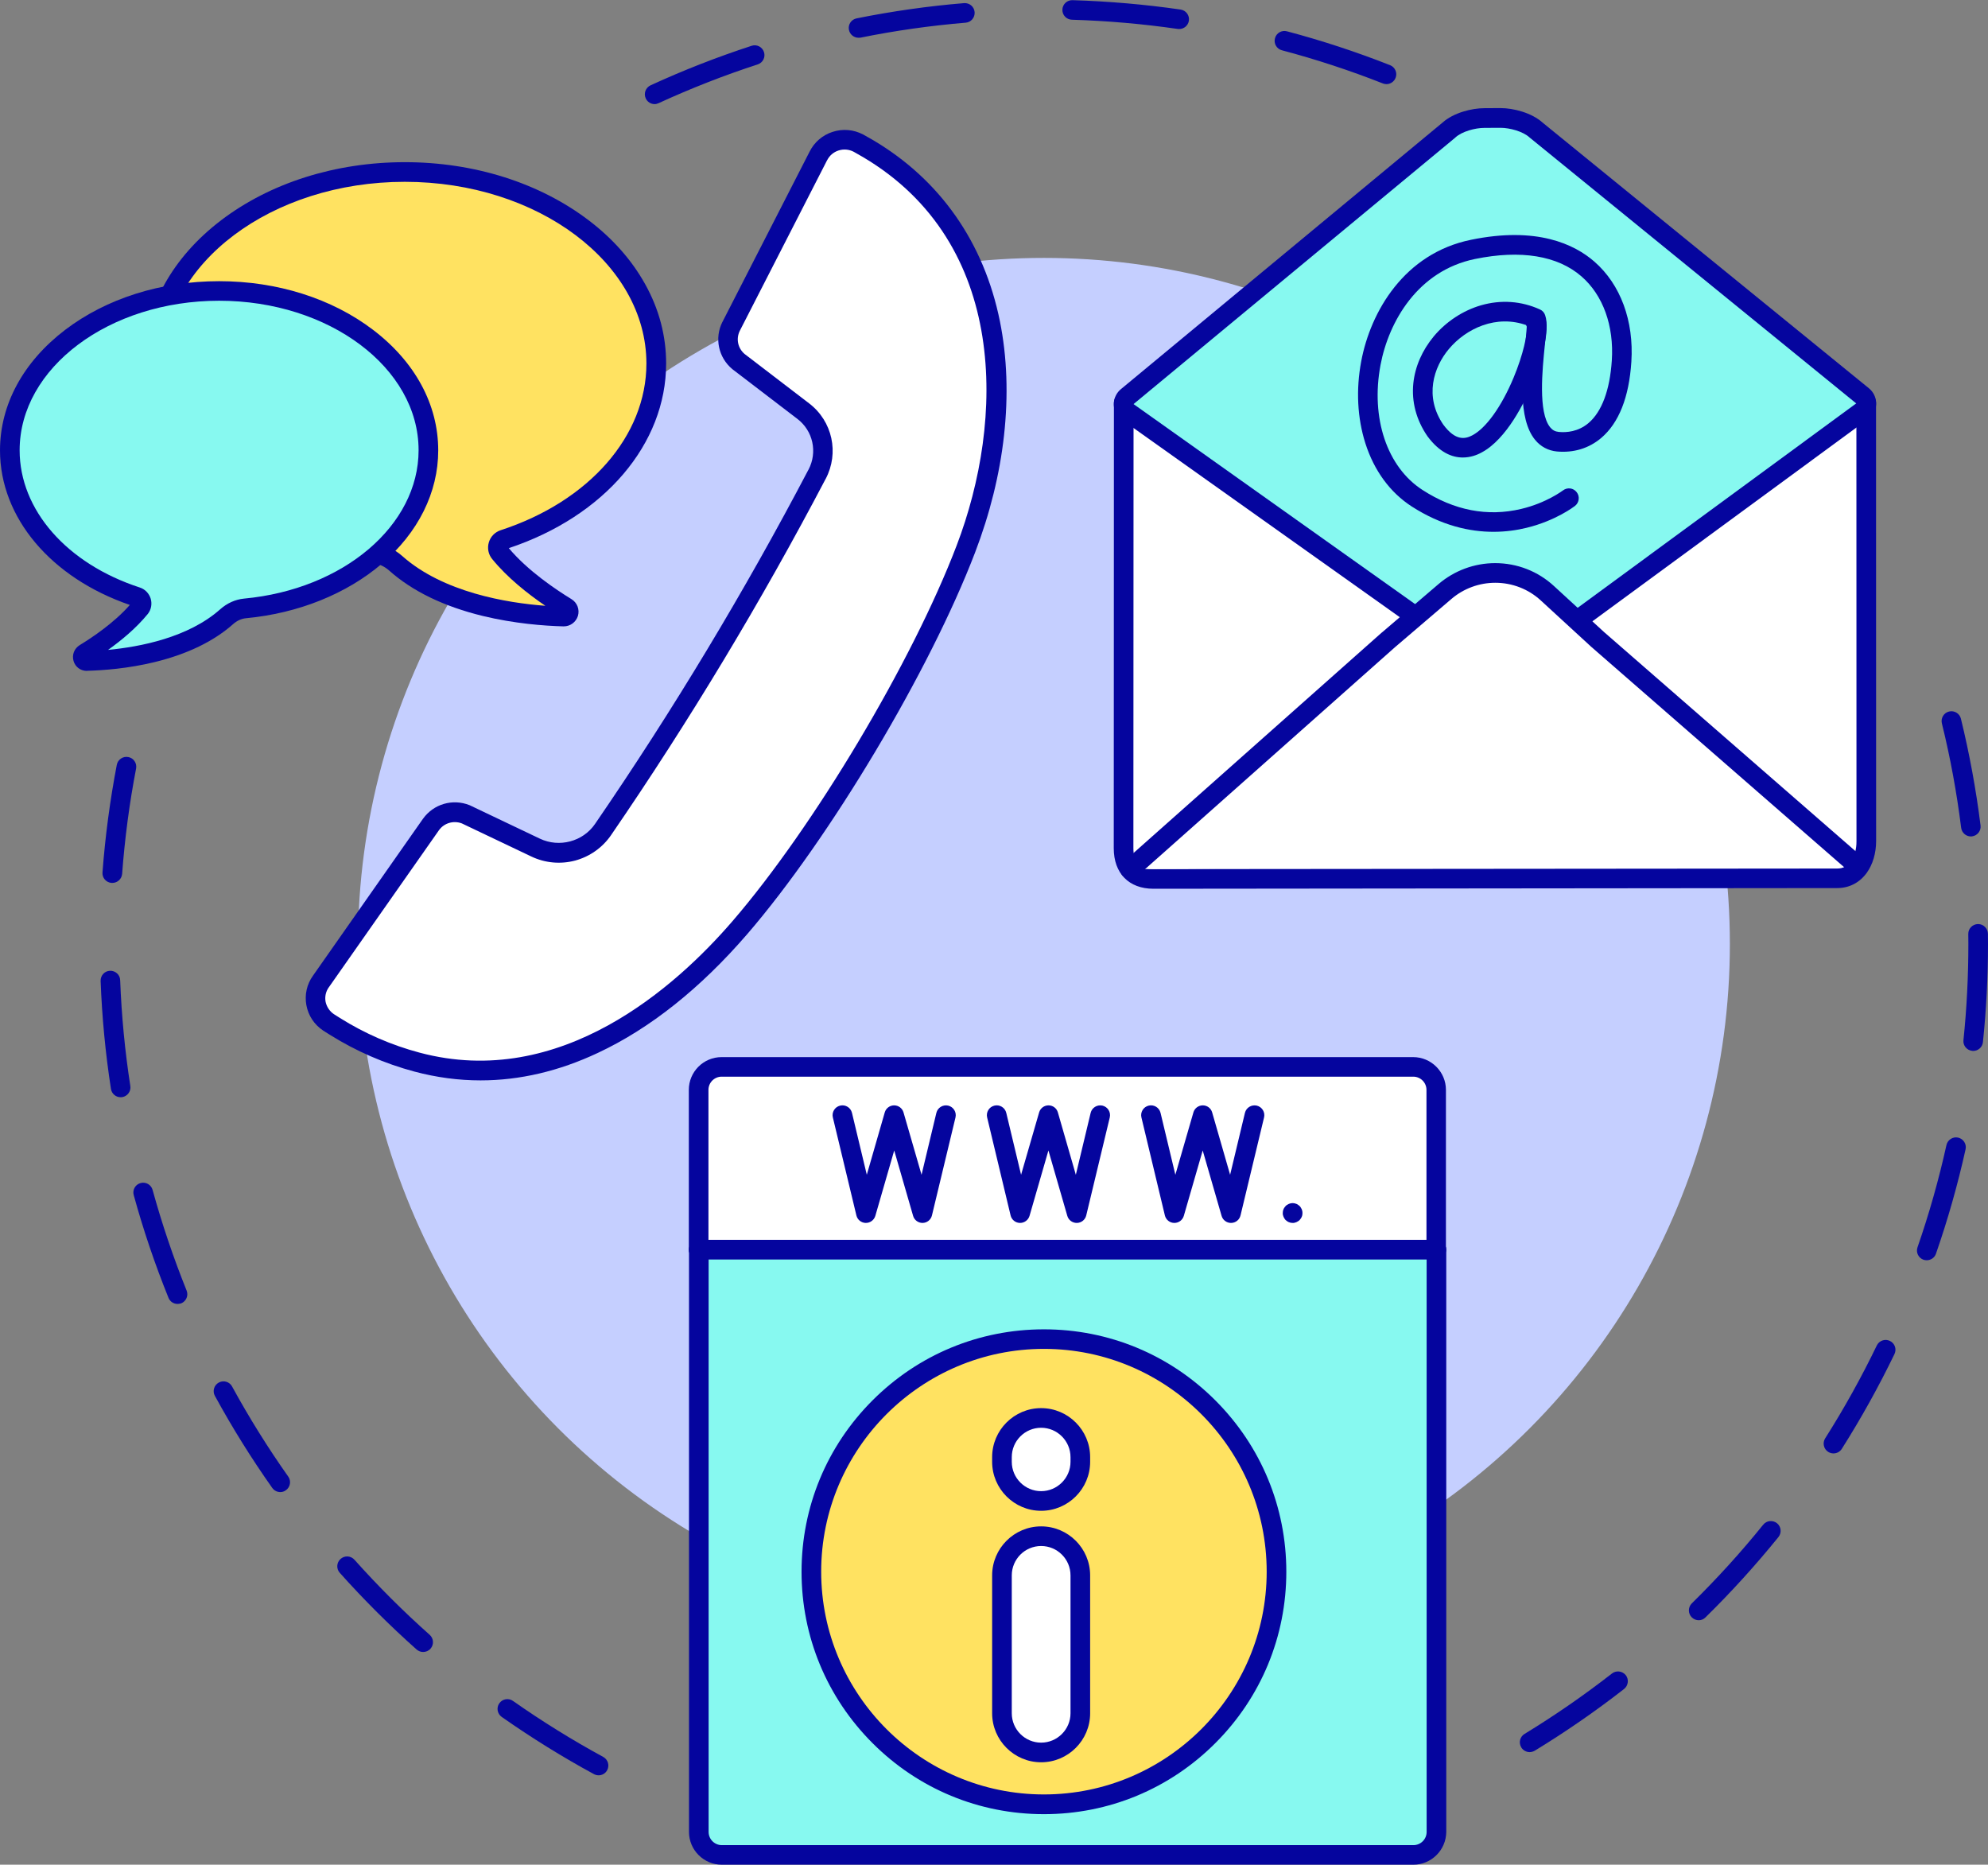
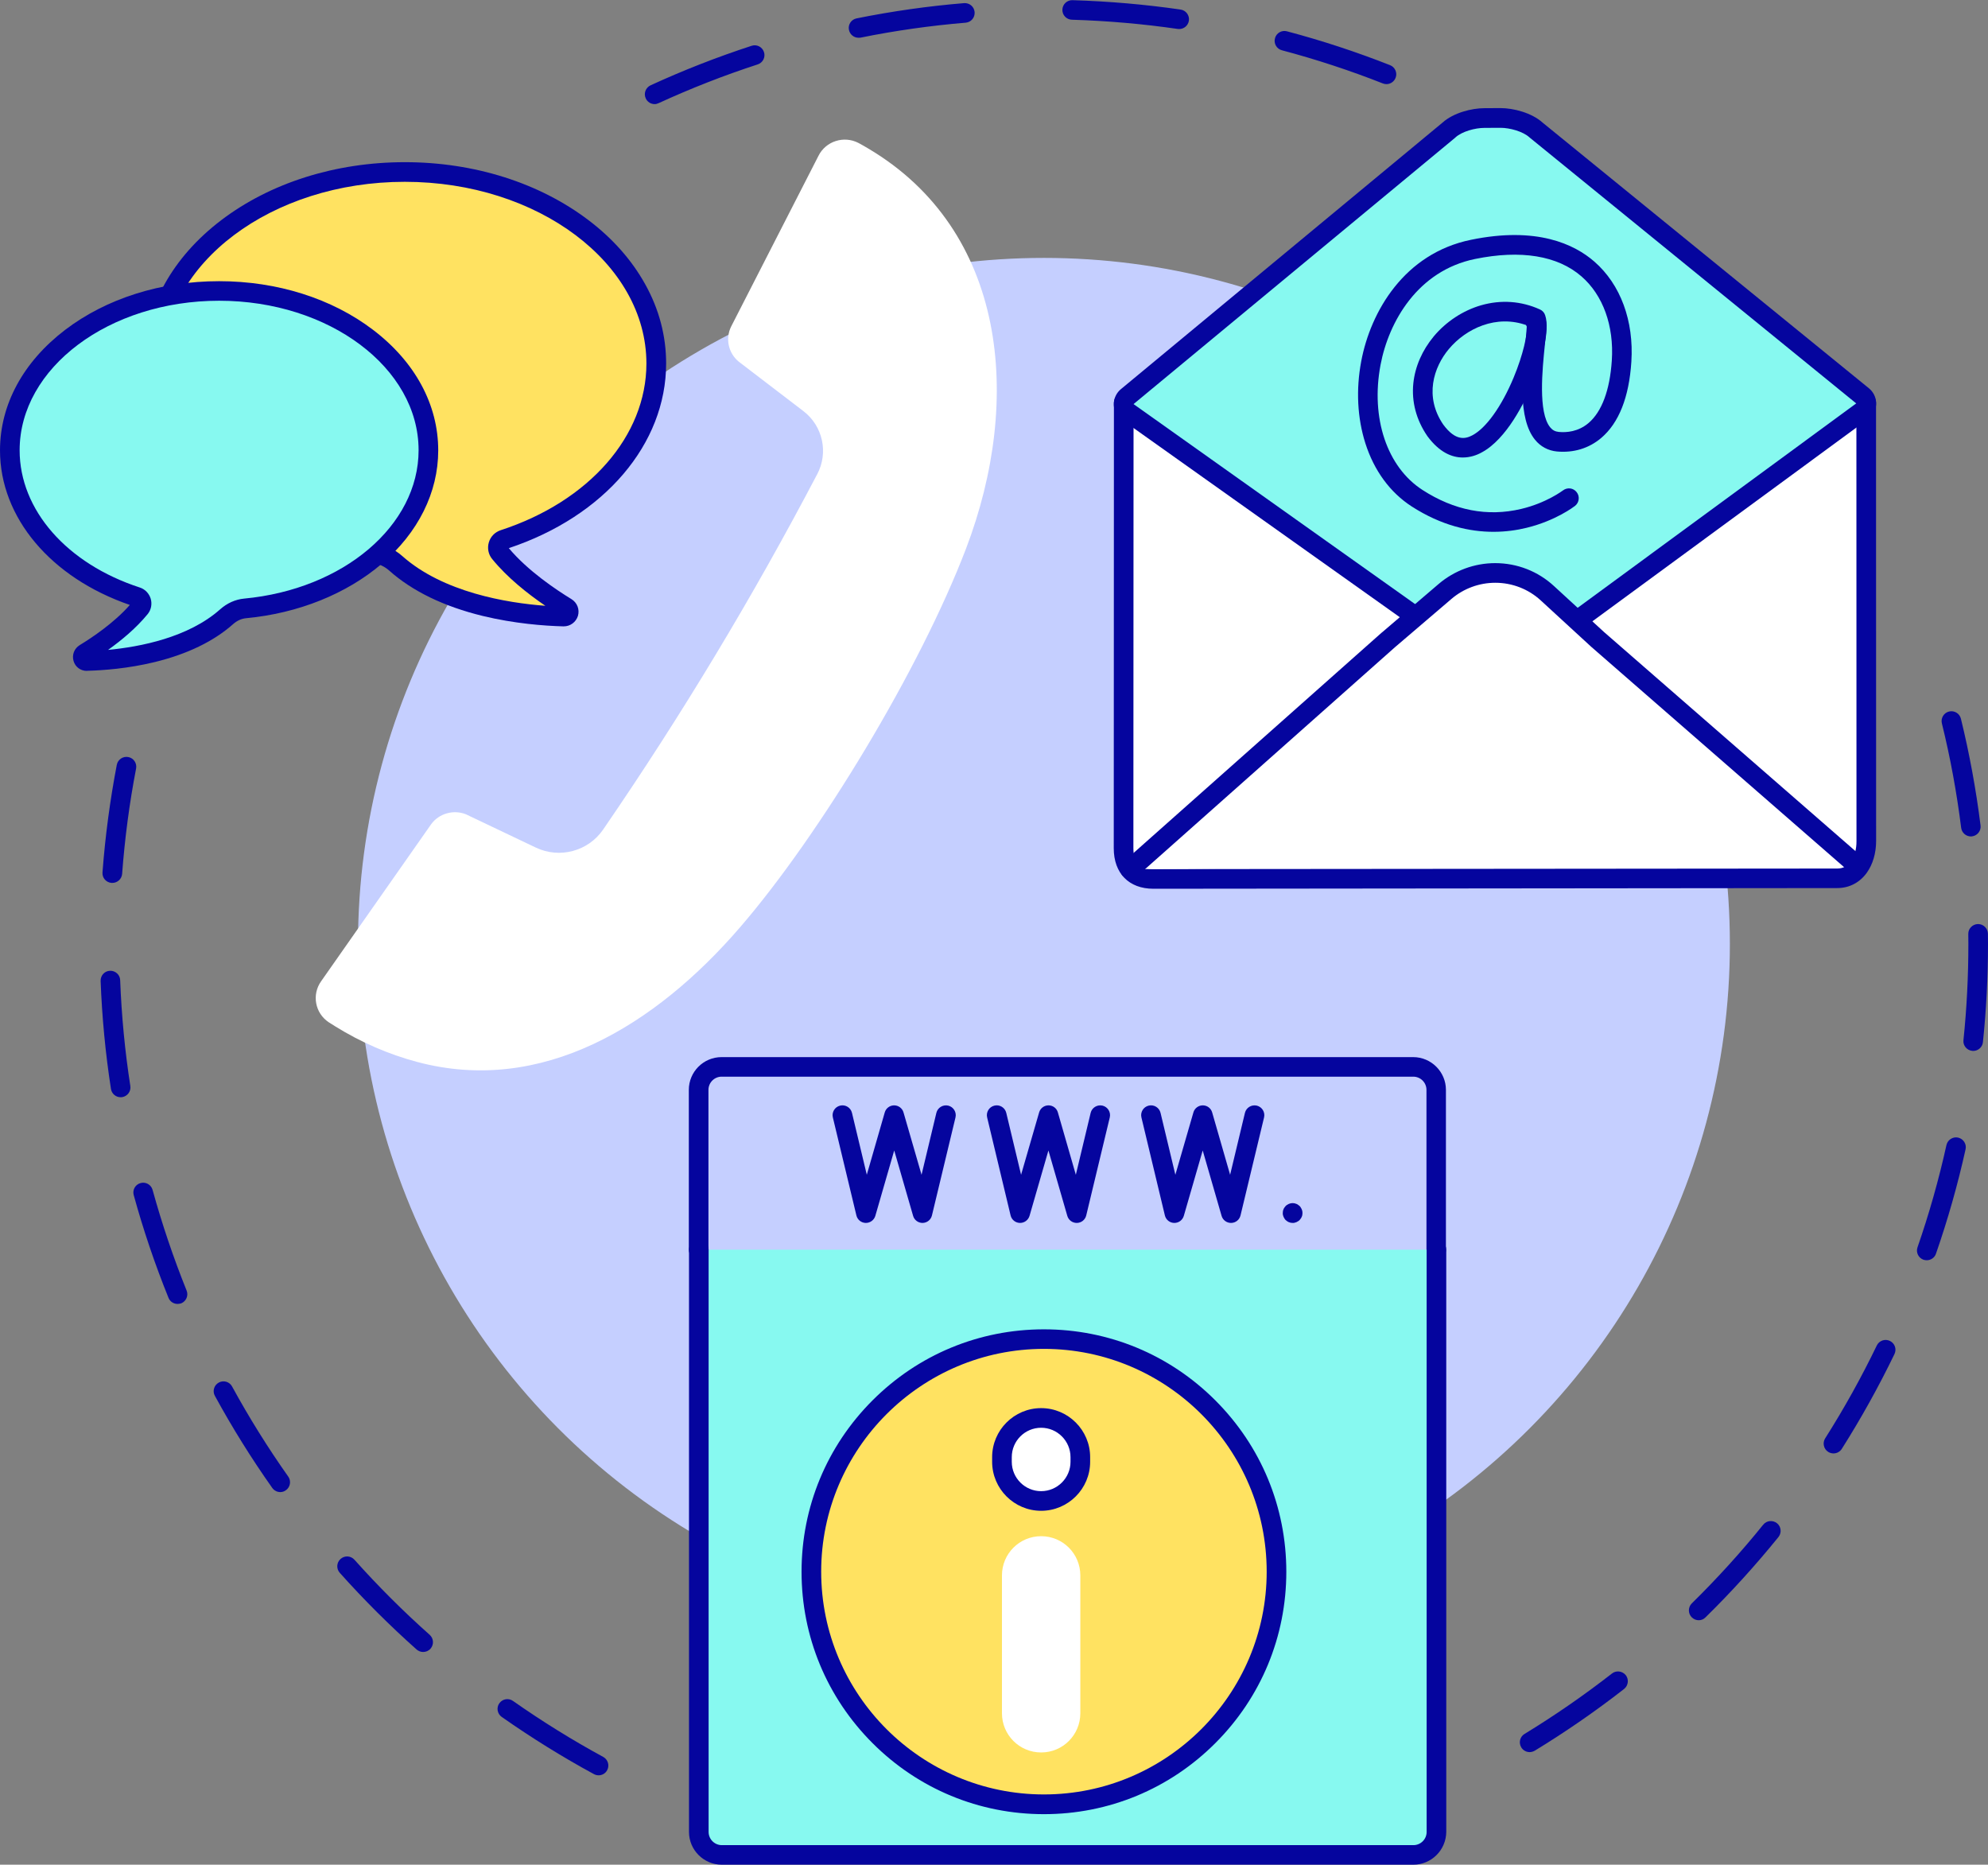
<svg xmlns="http://www.w3.org/2000/svg" height="2203.0" preserveAspectRatio="xMidYMid meet" version="1.0" viewBox="791.6 898.4 2349.0 2203.0" width="2349.0" zoomAndPan="magnify">
  <rect x="791.6" y="898.4" width="2349.0" height="2203.0" fill="#808080" stroke="none" />
  <g>
    <g>
      <g>
        <g id="change1_2">
          <path d="M1565.1,1021.4c-4.4,0-8.6-2.5-10.5-6.8c-2.7-5.8-0.1-12.7,5.7-15.4c38.7-17.8,78.9-33.5,119.4-46.7 c6.1-2,12.6,1.3,14.6,7.4s-1.3,12.6-7.4,14.6c-39.7,12.9-79,28.3-116.9,45.7C1568.3,1021,1566.7,1021.4,1565.1,1021.4z M2429.8,997.8c-1.4,0-2.9-0.3-4.2-0.8c-38.8-15.3-79-28.5-119.3-39.2c-6.2-1.6-9.9-8-8.2-14.2c1.6-6.2,8-9.9,14.2-8.2 c41.2,10.9,82.2,24.4,121.8,40c5.9,2.3,8.9,9.1,6.5,15C2438.8,995,2434.4,997.8,2429.8,997.8z M1806,943 c-5.4,0-10.2-3.8-11.3-9.3c-1.3-6.3,2.8-12.4,9.1-13.6c41.7-8.4,84.4-14.5,126.9-18c6.4-0.5,12,4.2,12.5,10.6 c0.5,6.4-4.2,12-10.6,12.5c-41.7,3.5-83.5,9.4-124.3,17.7C1807.5,942.9,1806.7,943,1806,943z M2184.9,932.7 c-0.6,0-1.1,0-1.7-0.1c-41.2-6-83.3-9.6-125.1-10.9c-6.4-0.2-11.4-5.5-11.2-11.9c0.2-6.4,5.6-11.4,11.9-11.2 c42.7,1.3,85.7,5,127.8,11.1c6.3,0.9,10.7,6.8,9.8,13.1C2195.5,928.6,2190.6,932.7,2184.9,932.7z" fill="#05059e" />
        </g>
        <g id="change1_5">
          <path d="M1498.9,2995.8c-1.9,0-3.8-0.5-5.5-1.4c-37.4-20.3-74.1-43.1-109-67.6c-5.2-3.7-6.5-10.9-2.8-16.1 c3.7-5.2,10.9-6.5,16.1-2.8c34.2,24,70.1,46.3,106.7,66.2c5.6,3.1,7.7,10.1,4.6,15.7C1507,2993.6,1503,2995.8,1498.9,2995.8z M1291.6,2850.1c-2.7,0-5.5-1-7.7-2.9c-31.8-28.3-62.4-58.8-90.8-90.6c-4.3-4.8-3.9-12.1,0.9-16.4c4.8-4.3,12.1-3.9,16.4,0.9 c27.8,31.1,57.7,61,88.9,88.7c4.8,4.3,5.2,11.6,1,16.4C1298,2848.8,1294.8,2850.1,1291.6,2850.1z M1122.8,2661.2 c-3.6,0-7.2-1.7-9.5-4.9c-24.6-34.8-47.4-71.4-67.8-108.8c-3.1-5.6-1-12.6,4.6-15.7c5.6-3.1,12.7-1,15.7,4.6 c20,36.6,42.3,72.4,66.4,106.5c3.7,5.2,2.4,12.5-2.8,16.1C1127.4,2660.5,1125.1,2661.2,1122.8,2661.2z M1001.4,2438.9 c-4.6,0-8.9-2.7-10.7-7.2c-16-39.5-29.8-80.3-41.1-121.4c-1.7-6.2,1.9-12.5,8.1-14.2c6.2-1.7,12.5,1.9,14.2,8.1 c11.1,40.2,24.6,80.2,40.2,118.9c2.4,5.9-0.5,12.7-6.4,15.1C1004.3,2438.6,1002.8,2438.9,1001.4,2438.9z M934.1,2194.7 c-5.6,0-10.5-4.1-11.4-9.8c-6.5-42-10.6-84.9-12.2-127.6c-0.2-6.4,4.7-11.8,11.1-12c6.4-0.2,11.8,4.7,12,11.1 c1.6,41.8,5.6,83.9,12,125c1,6.3-3.4,12.2-9.7,13.2C935.3,2194.7,934.7,2194.7,934.1,2194.7z M924.3,1941.5c-0.3,0-0.6,0-0.9,0 c-6.4-0.5-11.2-6-10.7-12.4c3.2-42.6,8.9-85.4,16.9-127.1c1.2-6.3,7.3-10.4,13.6-9.2s10.4,7.3,9.2,13.6 c-7.9,40.9-13.4,82.8-16.5,124.5C935.4,1936.9,930.3,1941.5,924.3,1941.5z" fill="#05059e" />
        </g>
        <g id="change1_19">
          <path d="M2599,2968.4c-3.9,0-7.7-2-9.9-5.6c-3.3-5.5-1.6-12.6,3.9-15.9c35.6-21.7,70.3-45.7,103.3-71.4 c5-3.9,12.3-3,16.3,2c3.9,5,3,12.3-2,16.3c-33.6,26.2-69.1,50.7-105.5,72.9C2603.1,2967.8,2601,2968.4,2599,2968.4z M2798.8,2812.6c-3,0-6-1.2-8.3-3.5c-4.5-4.6-4.4-11.9,0.1-16.4c29.8-29.3,58.2-60.5,84.4-93c4-5,11.3-5.7,16.3-1.7 c5,4,5.7,11.3,1.7,16.3c-26.8,33.1-55.8,65.1-86.2,94.9C2804.6,2811.5,2801.7,2812.6,2798.8,2812.6z M2958,2615.5 c-2.1,0-4.3-0.6-6.2-1.8c-5.4-3.4-7-10.6-3.6-16c22.4-35.3,42.9-72.2,61-109.7c2.8-5.8,9.7-8.2,15.5-5.4 c5.8,2.8,8.2,9.7,5.4,15.5c-18.5,38.3-39.5,76.1-62.3,112.1C2965.6,2613.6,2961.9,2615.5,2958,2615.5z M3068.2,2387.3 c-1.3,0-2.5-0.2-3.8-0.6c-6-2.1-9.2-8.7-7.1-14.7c13.7-39.4,25.2-80.1,34.2-120.8c1.4-6.2,7.6-10.2,13.8-8.8 c6.2,1.4,10.2,7.6,8.8,13.8c-9.2,41.6-21,83.2-35,123.4C3077.5,2384.3,3073,2387.3,3068.2,2387.3z M3123.1,2140 c-0.4,0-0.8,0-1.2-0.1c-6.4-0.7-11-6.3-10.3-12.7c3.9-37.5,5.8-75.7,5.8-113.6c0-3.9,0-7.9-0.1-11.8 c-0.1-6.4,5.1-11.6,11.5-11.7c0,0,0.1,0,0.1,0c6.3,0,11.5,5.1,11.6,11.5c0,4,0.1,8,0.1,12.1c0,38.7-2,77.7-6,116 C3134,2135.5,3129,2140,3123.1,2140z M3120.4,1886.6c-5.8,0-10.7-4.3-11.5-10.1c-5.2-41.5-12.8-83-22.8-123.5 c-1.5-6.2,2.3-12.5,8.5-14c6.2-1.5,12.5,2.3,14,8.5c10.1,41.3,17.9,83.8,23.2,126.1c0.8,6.3-3.7,12.1-10.1,12.9 C3121.4,1886.6,3120.9,1886.6,3120.4,1886.6z" fill="#05059e" />
        </g>
        <g id="change2_1">
          <circle cx="2025.1" cy="2013.6" fill="#c5cfff" r="810.5" />
        </g>
      </g>
      <g>
        <g>
          <g>
            <g>
              <g id="change3_5">
                <path d="M2996.6,1374.1l0.1,518c0,23.2-12.1,43.9-34.3,43.9l-808,0.7c-22.2,0-35.3-13-35.3-36.2l0.2-526.5 L2996.6,1374.1L2996.6,1374.1z" fill="#fff" />
              </g>
              <g id="change1_10">
                <path d="M2154.4,1948.4c-28.9,0-46.8-18.3-46.8-47.8l0.2-526.5c0-6.4,5.2-11.6,11.6-11.6c0,0,0,0,0,0 c6.4,0,11.6,5.2,11.6,11.6l-0.2,526.5c0,16.6,7.8,24.6,23.7,24.6c0,0,0,0,0,0l808-0.7c6.7,0,12.1-2.8,16.1-8.4 c4.3-6,6.7-14.5,6.6-23.9l-0.1-518.1c0-6.4,5.2-11.6,11.6-11.6c6.4,0,11.6,5.2,11.6,11.6l0.1,518c0,14.2-3.9,27.5-11,37.4 c-8.4,11.7-20.8,18.1-34.9,18.1L2154.4,1948.4C2154.4,1948.4,2154.4,1948.4,2154.4,1948.4z" fill="#05059e" />
              </g>
            </g>
            <g>
              <g id="change4_3">
                <path d="M2464.2,1626.7l-341.9-242.9c-4.6-4.8-4.2-12.6,1-16.8l380.1-315c10.1-9.2,28.5-14.3,41.9-14.3l19.2-0.1 c13.5,0,32,5.2,42.2,14.5l385.8,314c5.1,4.2,5.6,12,0.9,16.8l-338.5,248.4L2464.2,1626.7z" fill="#87f9f0" />
              </g>
              <g id="change1_17">
                <path d="M2654.9,1643c-3.6,0-7.1-1.6-9.3-4.7c-3.8-5.2-2.7-12.4,2.5-16.2l336.8-247.1l-385.4-313.7 c-0.2-0.2-0.4-0.3-0.6-0.5c-7.8-7.2-23.5-11.4-34.3-11.4c0,0,0,0,0,0l-19.2,0.1c-10.7,0-26.4,4.2-34.1,11.3 c-0.1,0.1-0.3,0.2-0.4,0.4L2131,1375.8l340,241.5c5.2,3.7,6.4,10.9,2.7,16.1c-3.7,5.2-10.9,6.4-16.1,2.7l-341.9-242.9 c-0.6-0.4-1.1-0.9-1.6-1.4c-4.4-4.6-6.8-10.9-6.4-17.3s3.5-12.4,8.4-16.4l379.9-314.8c13.1-11.8,34.8-17.1,49.5-17.1l19.2-0.1 c14.9,0,36.7,5.4,49.8,17.3l385.5,313.8c5,4.1,8,10.1,8.4,16.5c0.4,6.4-2,12.7-6.5,17.3c-0.5,0.5-0.9,0.9-1.5,1.3 l-338.5,248.4C2659.7,1642.2,2657.3,1643,2654.9,1643z" fill="#05059e" />
              </g>
            </g>
          </g>
          <g>
            <g id="change3_6">
              <path d="M2126.8,1925.3l305.2-271l66.9-57.2c16.5-14.1,37.6-21.9,59.3-21.9l0,0c22.9,0,44.9,8.6,61.8,24.1 l59.1,54.3l303.8,264.7L2126.8,1925.3z" fill="#fff" />
            </g>
            <g id="change1_12">
              <path d="M2126.8,1936.9c-3.2,0-6.4-1.3-8.7-3.9c-4.2-4.8-3.8-12.1,1-16.3l305.2-271c0.1,0,0.1-0.1,0.2-0.1 l66.9-57.2c18.6-15.9,42.4-24.7,66.9-24.7c25.9,0,50.6,9.6,69.6,27.2l59,54.2l303.7,264.6c4.8,4.2,5.3,11.5,1.1,16.3 c-4.2,4.8-11.5,5.3-16.3,1.1l-303.8-264.7c-0.1-0.1-0.2-0.1-0.2-0.2l-59.1-54.3c-14.7-13.6-33.9-21-53.9-21 c-19,0-37.4,6.8-51.8,19.1l-66.8,57.1l-305.2,271C2132.3,1935.9,2129.5,1936.9,2126.8,1936.9z" fill="#05059e" />
            </g>
          </g>
        </g>
        <g>
          <g id="change1_21">
            <path d="M2520,1438.9c-12.5,0-27.4-5.7-41.8-25.2c-0.1-0.1-0.2-0.2-0.2-0.3c-13-19-18.7-40.5-16.4-62.4 c2.1-19.7,10.5-38.8,24.2-55.3c14.6-17.4,34.4-30.4,55.7-36.6c23.6-6.8,47.7-5.1,69.7,4.9c2.9,1.3,5.1,3.7,6.1,6.7 c6.3,18-4.6,55.9-15.9,82.8c-7.8,18.6-29.2,63.6-59.2,79.5C2536.6,1436.1,2528.9,1438.9,2520,1438.9z M2497,1400.1 c14.5,19.6,26,17,34.3,12.6c16.3-8.6,34.5-34,48.7-68c11.6-27.8,16.3-51.2,16.1-61.8c-36.4-13.5-72.3,3.7-92.5,27.8 C2485.5,1332.2,2474.3,1367,2497,1400.1z" fill="#05059e" />
          </g>
          <g id="change1_15">
-             <path d="M2556.3,1526.7c-27.8,0-61.2-7.1-96.7-30c-25.5-16.5-44.4-42.3-54.7-74.6c-9.5-29.9-11.2-63.3-4.9-96.8 c11-58.8,50.9-127.5,129.7-143.6c77.7-16,122.2,5.2,145.8,25.8c30.9,26.9,46.8,70,43.7,118.2c-2.7,42-14.7,72.3-35.6,90.1 c-14.5,12.3-32.6,17.8-52.4,16c-10.3-1-19.3-5.8-25.8-13.8c-20.6-25.1-15.1-78.4-11.5-113.7c0.7-7.2,1.6-16,1.7-20 c-0.9-1.7-1.4-3.6-1.4-5.7c0.1-6.3,5.3-11.4,11.6-11.4c0.1,0,0.1,0,0.2,0c3.4,0.1,6.7,1.6,9,4.2c5,5.6,4.3,12.5,1.9,35.3 c-2.8,27.6-8.1,78.9,6.4,96.6c2.7,3.3,5.9,5,10.1,5.4c9.3,0.9,23-0.2,35.2-10.5c15.7-13.4,25.2-38.9,27.5-73.9 c2.7-41-10.4-77.2-35.8-99.3c-28.2-24.6-71.8-31.7-125.9-20.6c-67.5,13.9-101.9,73.8-111.6,125.2 c-11.8,62.7,7.7,120.6,49.5,147.6c37.6,24.3,76.9,31.9,116.6,22.5c30.1-7.1,49.3-21.8,49.5-21.9c5.1-3.9,12.3-3,16.2,2.1 c3.9,5,3,12.3-2,16.2c-0.9,0.7-22.7,17.5-57.3,25.9C2584.2,1524.7,2571,1526.7,2556.3,1526.7z M2605.4,1290.3 C2605.5,1290.3,2605.5,1290.3,2605.4,1290.3C2605.5,1290.3,2605.5,1290.3,2605.4,1290.3z M2605.4,1290.3 C2605.4,1290.3,2605.4,1290.3,2605.4,1290.3C2605.4,1290.3,2605.4,1290.3,2605.4,1290.3z M2605.4,1290.3 C2605.4,1290.3,2605.4,1290.3,2605.4,1290.3C2605.4,1290.3,2605.4,1290.3,2605.4,1290.3z M2605.4,1290.3 C2605.4,1290.3,2605.4,1290.3,2605.4,1290.3C2605.4,1290.3,2605.4,1290.3,2605.4,1290.3z M2605.4,1290.3 C2605.4,1290.3,2605.4,1290.3,2605.4,1290.3C2605.4,1290.3,2605.4,1290.3,2605.4,1290.3z M2605.4,1290.3 C2605.4,1290.3,2605.4,1290.3,2605.4,1290.3C2605.4,1290.3,2605.4,1290.3,2605.4,1290.3z M2605.3,1290.3 C2605.3,1290.3,2605.3,1290.3,2605.3,1290.3C2605.3,1290.3,2605.3,1290.3,2605.3,1290.3z M2605.3,1290.3 C2605.3,1290.3,2605.3,1290.3,2605.3,1290.3C2605.3,1290.3,2605.3,1290.3,2605.3,1290.3z M2605.3,1290.3 C2605.3,1290.3,2605.3,1290.3,2605.3,1290.3C2605.3,1290.3,2605.3,1290.3,2605.3,1290.3z M2605.3,1290.3 C2605.3,1290.3,2605.3,1290.3,2605.3,1290.3C2605.3,1290.3,2605.3,1290.3,2605.3,1290.3z M2605.3,1290.3 C2605.3,1290.3,2605.3,1290.3,2605.3,1290.3C2605.3,1290.3,2605.3,1290.3,2605.3,1290.3z M2605.2,1290.3L2605.2,1290.3 L2605.2,1290.3z" fill="#05059e" />
+             <path d="M2556.3,1526.7c-27.8,0-61.2-7.1-96.7-30c-25.5-16.5-44.4-42.3-54.7-74.6c-9.5-29.9-11.2-63.3-4.9-96.8 c11-58.8,50.9-127.5,129.7-143.6c77.7-16,122.2,5.2,145.8,25.8c30.9,26.9,46.8,70,43.7,118.2c-2.7,42-14.7,72.3-35.6,90.1 c-14.5,12.3-32.6,17.8-52.4,16c-10.3-1-19.3-5.8-25.8-13.8c-20.6-25.1-15.1-78.4-11.5-113.7c0.7-7.2,1.6-16,1.7-20 c-0.9-1.7-1.4-3.6-1.4-5.7c0.1-6.3,5.3-11.4,11.6-11.4c0.1,0,0.1,0,0.2,0c3.4,0.1,6.7,1.6,9,4.2c5,5.6,4.3,12.5,1.9,35.3 c-2.8,27.6-8.1,78.9,6.4,96.6c2.7,3.3,5.9,5,10.1,5.4c9.3,0.9,23-0.2,35.2-10.5c15.7-13.4,25.2-38.9,27.5-73.9 c2.7-41-10.4-77.2-35.8-99.3c-28.2-24.6-71.8-31.7-125.9-20.6c-67.5,13.9-101.9,73.8-111.6,125.2 c-11.8,62.7,7.7,120.6,49.5,147.6c37.6,24.3,76.9,31.9,116.6,22.5c30.1-7.1,49.3-21.8,49.5-21.9c5.1-3.9,12.3-3,16.2,2.1 c3.9,5,3,12.3-2,16.2c-0.9,0.7-22.7,17.5-57.3,25.9C2584.2,1524.7,2571,1526.7,2556.3,1526.7z M2605.4,1290.3 C2605.5,1290.3,2605.5,1290.3,2605.4,1290.3C2605.5,1290.3,2605.5,1290.3,2605.4,1290.3z C2605.4,1290.3,2605.4,1290.3,2605.4,1290.3C2605.4,1290.3,2605.4,1290.3,2605.4,1290.3z M2605.4,1290.3 C2605.4,1290.3,2605.4,1290.3,2605.4,1290.3C2605.4,1290.3,2605.4,1290.3,2605.4,1290.3z M2605.4,1290.3 C2605.4,1290.3,2605.4,1290.3,2605.4,1290.3C2605.4,1290.3,2605.4,1290.3,2605.4,1290.3z M2605.4,1290.3 C2605.4,1290.3,2605.4,1290.3,2605.4,1290.3C2605.4,1290.3,2605.4,1290.3,2605.4,1290.3z M2605.4,1290.3 C2605.4,1290.3,2605.4,1290.3,2605.4,1290.3C2605.4,1290.3,2605.4,1290.3,2605.4,1290.3z M2605.3,1290.3 C2605.3,1290.3,2605.3,1290.3,2605.3,1290.3C2605.3,1290.3,2605.3,1290.3,2605.3,1290.3z M2605.3,1290.3 C2605.3,1290.3,2605.3,1290.3,2605.3,1290.3C2605.3,1290.3,2605.3,1290.3,2605.3,1290.3z M2605.3,1290.3 C2605.3,1290.3,2605.3,1290.3,2605.3,1290.3C2605.3,1290.3,2605.3,1290.3,2605.3,1290.3z M2605.3,1290.3 C2605.3,1290.3,2605.3,1290.3,2605.3,1290.3C2605.3,1290.3,2605.3,1290.3,2605.3,1290.3z M2605.3,1290.3 C2605.3,1290.3,2605.3,1290.3,2605.3,1290.3C2605.3,1290.3,2605.3,1290.3,2605.3,1290.3z M2605.2,1290.3L2605.2,1290.3 L2605.2,1290.3z" fill="#05059e" />
          </g>
        </g>
      </g>
      <g>
        <g>
          <g>
            <g id="change3_1">
-               <path d="M2488.7,2374.8V2186c0-15-12.1-27.1-27.1-27.1h-817.2c-15,0-27.1,12.2-27.1,27.1v188.8H2488.7z" fill="#fff" />
-             </g>
+               </g>
            <g id="change1_3">
              <path d="M2488.7,2386.4c-6.4,0-11.6-5.2-11.6-11.6V2186c0-8.6-7-15.6-15.6-15.6h-817.2c-8.6,0-15.6,7-15.6,15.6 v188.8c0,6.4-5.2,11.6-11.6,11.6s-11.6-5.2-11.6-11.6V2186c0-21.4,17.4-38.7,38.7-38.7h817.2c21.3,0,38.7,17.4,38.7,38.7v188.8 C2500.3,2381.2,2495.1,2386.4,2488.7,2386.4z" fill="#05059e" />
            </g>
          </g>
          <g>
            <g id="change4_2">
              <path d="M1617.3,2374.8v687.9c0,15,12.1,27.1,27.1,27.1h817.2c15,0,27.1-12.1,27.1-27.1v-687.9H1617.3z" fill="#87f9f0" />
            </g>
            <g id="change1_16">
              <path d="M2461.6,3101.4h-817.2c-21.3,0-38.7-17.4-38.7-38.7v-687.9c0-6.4,5.2-11.6,11.6-11.6s11.6,5.2,11.6,11.6 v687.9c0,8.6,7,15.6,15.6,15.6h817.2c8.6,0,15.6-7,15.6-15.6v-687.9c0-6.4,5.2-11.6,11.6-11.6s11.6,5.2,11.6,11.6v687.9 C2500.3,3084,2483,3101.4,2461.6,3101.4z" fill="#05059e" />
            </g>
          </g>
          <g id="change1_11">
-             <path d="M2488.7,2386.4h-871.5c-6.4,0-11.6-5.2-11.6-11.6s5.2-11.6,11.6-11.6h871.5c6.4,0,11.6,5.2,11.6,11.6 S2495.1,2386.4,2488.7,2386.4z" fill="#05059e" />
-           </g>
+             </g>
          <g>
            <g id="change1_7">
              <path d="M1881.6,2343.2c-5.1,0-9.7-3.4-11.1-8.4l-22.3-77.2l-22.3,77.2c-1.5,5.1-6.2,8.5-11.4,8.4 c-5.3-0.1-9.8-3.8-11-8.9l-27.8-115.7c-1.5-6.2,2.3-12.5,8.6-14c6.2-1.5,12.5,2.3,14,8.6l17.5,73.1l21.2-73.6 c1.4-5,6-8.4,11.1-8.4s9.7,3.4,11.1,8.4l21.3,73.6l17.5-73.1c1.5-6.2,7.7-10,14-8.6c6.2,1.5,10.1,7.7,8.6,14l-27.8,115.7 c-1.2,5.1-5.7,8.8-11,8.9C1881.8,2343.2,1881.7,2343.2,1881.6,2343.2z" fill="#05059e" />
            </g>
            <g id="change1_4">
              <path d="M2063.8,2343.2c-5.1,0-9.7-3.4-11.1-8.4l-22.3-77.2l-22.3,77.2c-1.5,5.1-6.2,8.5-11.4,8.4 c-5.3-0.1-9.8-3.8-11-8.9l-27.7-115.7c-1.5-6.2,2.3-12.5,8.6-14c6.2-1.5,12.5,2.3,14,8.6l17.5,73.1l21.3-73.6 c1.4-5,6-8.4,11.1-8.4c0,0,0,0,0,0c5.2,0,9.7,3.4,11.1,8.4l21.2,73.6l17.5-73.1c1.5-6.2,7.7-10,14-8.6 c6.2,1.5,10.1,7.7,8.6,14l-27.8,115.7c-1.2,5.1-5.7,8.8-11,8.9C2064,2343.2,2063.9,2343.2,2063.8,2343.2z" fill="#05059e" />
            </g>
            <g id="change1_8">
              <path d="M2246.1,2343.2c-5.1,0-9.7-3.4-11.1-8.4l-22.3-77.2l-22.3,77.2c-1.5,5.1-6.1,8.5-11.4,8.4 c-5.3-0.1-9.8-3.8-11-8.9l-27.7-115.7c-1.5-6.2,2.3-12.5,8.6-14c6.2-1.5,12.5,2.3,14,8.6l17.5,73.1l21.3-73.6 c1.4-5,6-8.4,11.1-8.4l0,0c5.2,0,9.7,3.4,11.1,8.4l21.2,73.6l17.5-73.1c1.5-6.2,7.7-10,14-8.6c6.2,1.5,10.1,7.7,8.6,14 l-27.8,115.7c-1.2,5.1-5.7,8.8-11,8.9C2246.3,2343.2,2246.2,2343.2,2246.1,2343.2z" fill="#05059e" />
            </g>
            <g id="change1_1">
              <path d="M2319,2343.2c-0.8,0-1.5-0.1-2.3-0.2c-0.7-0.2-1.5-0.4-2.2-0.7c-0.7-0.3-1.4-0.6-2-1.1 c-0.6-0.4-1.2-0.9-1.8-1.4c-0.5-0.5-1-1.1-1.4-1.8c-0.4-0.6-0.8-1.3-1.1-2s-0.5-1.4-0.7-2.2c-0.2-0.8-0.2-1.5-0.2-2.3 c0-0.8,0.1-1.5,0.2-2.3c0.1-0.7,0.4-1.5,0.7-2.2c0.3-0.7,0.6-1.4,1.1-2c0.4-0.6,0.9-1.2,1.4-1.8c0.5-0.5,1.1-1,1.8-1.4 c0.6-0.4,1.3-0.8,2-1.1c0.7-0.3,1.4-0.5,2.2-0.7c1.5-0.3,3-0.3,4.5,0c0.7,0.2,1.5,0.4,2.2,0.7s1.4,0.6,2,1.1s1.2,0.9,1.8,1.4 c0.5,0.5,1,1.1,1.4,1.8c0.4,0.6,0.8,1.3,1.1,2s0.5,1.4,0.7,2.2c0.1,0.8,0.2,1.5,0.2,2.3c0,0.8-0.1,1.5-0.2,2.3 c-0.1,0.7-0.4,1.5-0.7,2.2c-0.3,0.7-0.6,1.4-1.1,2c-0.4,0.6-0.9,1.2-1.4,1.8c-0.5,0.5-1.1,1-1.8,1.4c-0.6,0.4-1.3,0.8-2,1.1 s-1.4,0.5-2.2,0.7C2320.5,2343.2,2319.8,2343.2,2319,2343.2z" fill="#05059e" />
            </g>
          </g>
        </g>
        <g>
          <g id="change5_2">
            <circle cx="2025.1" cy="2755.3" fill="#ffe261" r="274.8" />
          </g>
          <g id="change1_18">
            <path d="M2025.1,3041.7c-76.5,0-148.4-29.8-202.5-83.9s-83.9-126-83.9-202.5s29.8-148.4,83.9-202.5 s126-83.9,202.5-83.9c76.5,0,148.4,29.8,202.5,83.9c54.1,54.1,83.9,126,83.9,202.5s-29.8,148.4-83.9,202.5 C2173.5,3011.9,2101.6,3041.7,2025.1,3041.7z M2025.1,2492c-145.1,0-263.2,118.1-263.2,263.2s118.1,263.2,263.2,263.2 c145.1,0,263.2-118.1,263.2-263.2S2170.3,2492,2025.1,2492z" fill="#05059e" />
          </g>
        </g>
        <g>
          <g>
            <g id="change3_2">
              <path d="M2021.8,2713.3c-25.6,0-46.3,20.7-46.3,46.3v162.9c0,25.6,20.7,46.3,46.3,46.3c25.6,0,46.3-20.7,46.3-46.3 v-162.9C2068.1,2734,2047.4,2713.3,2021.8,2713.3z" fill="#fff" />
            </g>
            <g id="change1_20">
-               <path d="M2021.8,2980.4c-31.9,0-57.9-26-57.9-57.9v-162.9c0-31.9,26-57.9,57.9-57.9c31.9,0,57.9,26,57.9,57.9 v162.9C2079.7,2954.4,2053.7,2980.4,2021.8,2980.4z M2021.8,2724.9c-19.2,0-34.7,15.6-34.7,34.7v162.9 c0,19.2,15.6,34.7,34.7,34.7s34.7-15.6,34.7-34.7v-162.9C2056.5,2740.4,2040.9,2724.9,2021.8,2724.9z" fill="#05059e" />
-             </g>
+               </g>
          </g>
          <g>
            <g id="change3_3">
              <path d="M2021.8,2573.6c-25.6,0-46.3,20.7-46.3,46.3v5.5c0,25.6,20.7,46.3,46.3,46.3c25.6,0,46.3-20.7,46.3-46.3 v-5.5C2068.1,2594.3,2047.4,2573.6,2021.8,2573.6z" fill="#fff" />
            </g>
            <g id="change1_6">
              <path d="M2021.8,2683.3c-31.9,0-57.9-26-57.9-57.9v-5.5c0-31.9,26-57.9,57.9-57.9c31.9,0,57.9,26,57.9,57.9v5.5 C2079.7,2657.3,2053.7,2683.3,2021.8,2683.3z M2021.8,2585.2c-19.2,0-34.7,15.6-34.7,34.7v5.5c0,19.2,15.6,34.7,34.7,34.7 s34.7-15.6,34.7-34.7v-5.5C2056.5,2600.8,2040.9,2585.2,2021.8,2585.2z" fill="#05059e" />
            </g>
          </g>
        </g>
      </g>
      <g>
        <g>
          <g id="change3_4">
            <path d="M1342.1,1860.4l82.5,39.3c28.2,13.5,62.1,4.4,79.7-21.3l0.2-0.3c92.4-134.6,176.7-274.6,252.5-419.1 c0.1-0.1,0.1-0.2,0.2-0.3c13.5-25.5,6.7-57-16.3-74.6l-76.5-58.5c-12.3-10.2-15.9-27.4-8.8-41.6l103.1-201.5 c8.6-17.3,30-24.2,47.3-15.2l0,0c3.9,2.1,7.8,4.3,11.6,6.6c163,96.6,183,295.8,115.4,472.8c-54.2,141.9-172.4,337.7-267.1,447.4 c-99.8,115.7-233.9,198.3-381.4,158.9c-33.7-9-66.4-23.1-97.2-42.3l-7.3-4.6c-16.2-10.8-20.2-32.7-8.9-48.5l130-185.5 C1310.3,1859.5,1327.3,1854.6,1342.1,1860.4z" fill="#fff" />
          </g>
          <g id="change1_9">
-             <path d="M1359.4,2174.8c-26.1,0-52.2-3.5-78.1-10.4c-35.4-9.5-69.1-24.1-100.3-43.7l-7.3-4.6 c-0.1-0.1-0.2-0.1-0.3-0.2c-10.5-7-17.5-17.6-19.8-30c-2.2-12.3,0.5-24.6,7.8-34.8l130-185.4c0,0,0-0.1,0.1-0.1 c12.4-17.3,34.9-23.9,54.8-16c0.2,0.1,0.5,0.2,0.7,0.3l82.5,39.3c22.9,10.9,50.9,3.5,65.2-17.4l0.2-0.3 c91.8-133.8,176.5-274.4,251.8-417.9l0.2-0.3c10.9-20.7,5.4-45.9-13.1-60l-76.5-58.5c-0.1-0.1-0.2-0.2-0.4-0.3 c-16.4-13.7-21.3-36.5-11.8-55.6c0,0,0-0.1,0.1-0.1l103.1-201.4c5.6-11.1,15.2-19.4,27.1-23.2c12-3.9,24.7-2.8,35.9,3 c0.1,0,0.1,0.1,0.2,0.1c4,2.2,8.1,4.5,12,6.8c79.1,46.9,130.8,120.9,149.6,213.9c8.5,42.3,10.1,87.8,4.8,135.2 c-5.1,45.7-16.6,92-34.1,137.8c-53.4,139.7-171.6,337.7-269.1,450.8c-55.5,64.3-114.9,111.6-176.6,140.5 C1451.9,2164,1405.6,2174.8,1359.4,2174.8z M1186.2,2096.6l7.1,4.5c29.2,18.3,60.9,32.1,94,40.9 c166.7,44.6,303.2-78.1,369.7-155.2c96.1-111.4,212.5-306.4,265-444c56.5-147.9,61.4-356.8-110.5-458.7 c-3.7-2.2-7.4-4.3-11.2-6.4c-5.6-2.9-11.9-3.4-17.9-1.5c-5.9,1.9-10.7,6-13.5,11.6c0,0,0,0.1-0.1,0.1l-103.1,201.4 c-4.6,9.4-2.3,20.5,5.7,27.3l76.3,58.4c27.5,21,35.7,58.5,19.5,89.2l-0.2,0.3c-75.7,144.3-160.9,285.7-253.2,420.3l-0.2,0.3 c-10.1,14.7-25.1,25.3-42.4,30c-17.3,4.6-35.7,2.9-51.8-4.8l-82.1-39.1c-9.8-3.7-20.9-0.5-27,8l-130,185.4c0,0,0,0.1-0.1,0.1 c-3.6,5-5,11.1-3.9,17.2C1177.6,2087.9,1181.1,2093.2,1186.2,2096.6z" fill="#05059e" />
-           </g>
+             </g>
        </g>
        <g>
          <g>
            <g id="change5_1">
              <path d="M972.9,1327.8c0-124.9,133-226.2,297-226.2s297,101.3,297,226.2c0,93.3-74.2,173.4-180.2,208 c-6.6,2.1-9,10.4-4.7,15.7c23.3,28.6,57.5,51.9,78.5,64.6c5,3.1,2.8,10.9-3.1,10.7c-42.8-1.2-138.6-9.9-198.3-62.9 c-7.3-6.5-16.4-10.9-26.1-11.8C1086.5,1538.4,972.9,1443.2,972.9,1327.8z" fill="#ffe261" />
            </g>
            <g id="change1_14">
              <path d="M1457.7,1638.4c-0.2,0-0.3,0-0.5,0c-22.9-0.6-58-3.3-95.2-12.3c-45.9-11.2-83.1-29.2-110.4-53.5 c-5.8-5.2-12.6-8.2-19.5-8.9c-73.7-6.9-141.8-34.2-191.6-76.8c-51.1-43.6-79.2-100.2-79.2-159.1c0-32.5,8.3-64,24.8-93.7 c15.7-28.3,38.2-53.7,66.8-75.5c58.1-44.2,135.2-68.6,217.1-68.6s158.9,24.4,217.1,68.6c28.6,21.7,51,47.1,66.8,75.5 c16.5,29.6,24.8,61.1,24.8,93.7c0,95.1-72.9,180.6-185.9,218.2c22.7,27,56,49.2,74,60.2c6.8,4.2,9.9,12.1,7.7,19.8 C1472.1,1633.5,1465.4,1638.4,1457.7,1638.4z M1269.9,1113.2c-157.4,0-285.5,96.3-285.5,214.6c0,108,107.4,199.5,249.8,212.9 c11.9,1.1,23.2,6.2,32.7,14.6c48.4,43,123.7,55.4,169.1,58.8c-21-14.3-44.9-33.2-62.9-55.3c-4.5-5.5-5.9-12.8-3.9-19.6 c2-6.8,7.2-12.2,14-14.4c104.6-34.1,172.2-111.4,172.2-197C1555.3,1209.5,1427.3,1113.2,1269.9,1113.2z" fill="#05059e" />
            </g>
          </g>
          <g>
            <g id="change4_1">
              <path d="M1297.8,1430.4c0-104-110.7-188.3-247.3-188.3s-247.3,84.3-247.3,188.3c0,77.7,61.8,144.4,150,173.1 c5.5,1.8,7.5,8.6,3.9,13.1c-19.4,23.8-47.9,43.2-65.4,53.8c-4.2,2.6-2.3,9,2.6,8.9c35.6-1,115.4-8.3,165.1-52.3 c6.1-5.4,13.6-9,21.7-9.8C1203.2,1605.8,1297.8,1526.6,1297.8,1430.4z" fill="#87f9f0" />
            </g>
            <g id="change1_13">
              <path d="M894.1,1691c-7.3,0-13.6-4.7-15.6-11.7c-2.1-7.2,0.8-14.7,7.2-18.7c14.5-8.8,40.7-26.3,59.3-47.5 c-93.4-32.1-153.4-103.3-153.4-182.6c0-54,27.3-104.5,77-142.4c48.7-37.1,113.3-57.5,181.9-57.5s133.2,20.4,181.9,57.5 c49.7,37.8,77,88.4,77,142.4c0,49.7-23.7,97.2-66.6,133.9c-41.8,35.7-98.8,58.6-160.6,64.4c-5.3,0.5-10.6,2.9-15.1,6.9 c-23,20.4-54.2,35.5-92.7,44.9c-31.2,7.6-60.6,9.8-79.7,10.3C894.5,1691,894.3,1691,894.1,1691z M1050.5,1253.7 c-130,0-235.7,79.3-235.7,176.7c0,70.4,55.7,134,142,162.1c6.2,2,11,7,12.9,13.3c1.8,6.3,0.5,13.1-3.6,18.1 c-13.5,16.5-30.8,30.9-46.8,42.3c37.9-3.6,94.9-14.6,132.4-47.9c8.2-7.3,18-11.7,28.3-12.7c117.6-11,206.2-86.4,206.2-175.3 C1286.2,1333,1180.5,1253.7,1050.5,1253.7z" fill="#05059e" />
            </g>
          </g>
        </g>
      </g>
    </g>
  </g>
</svg>